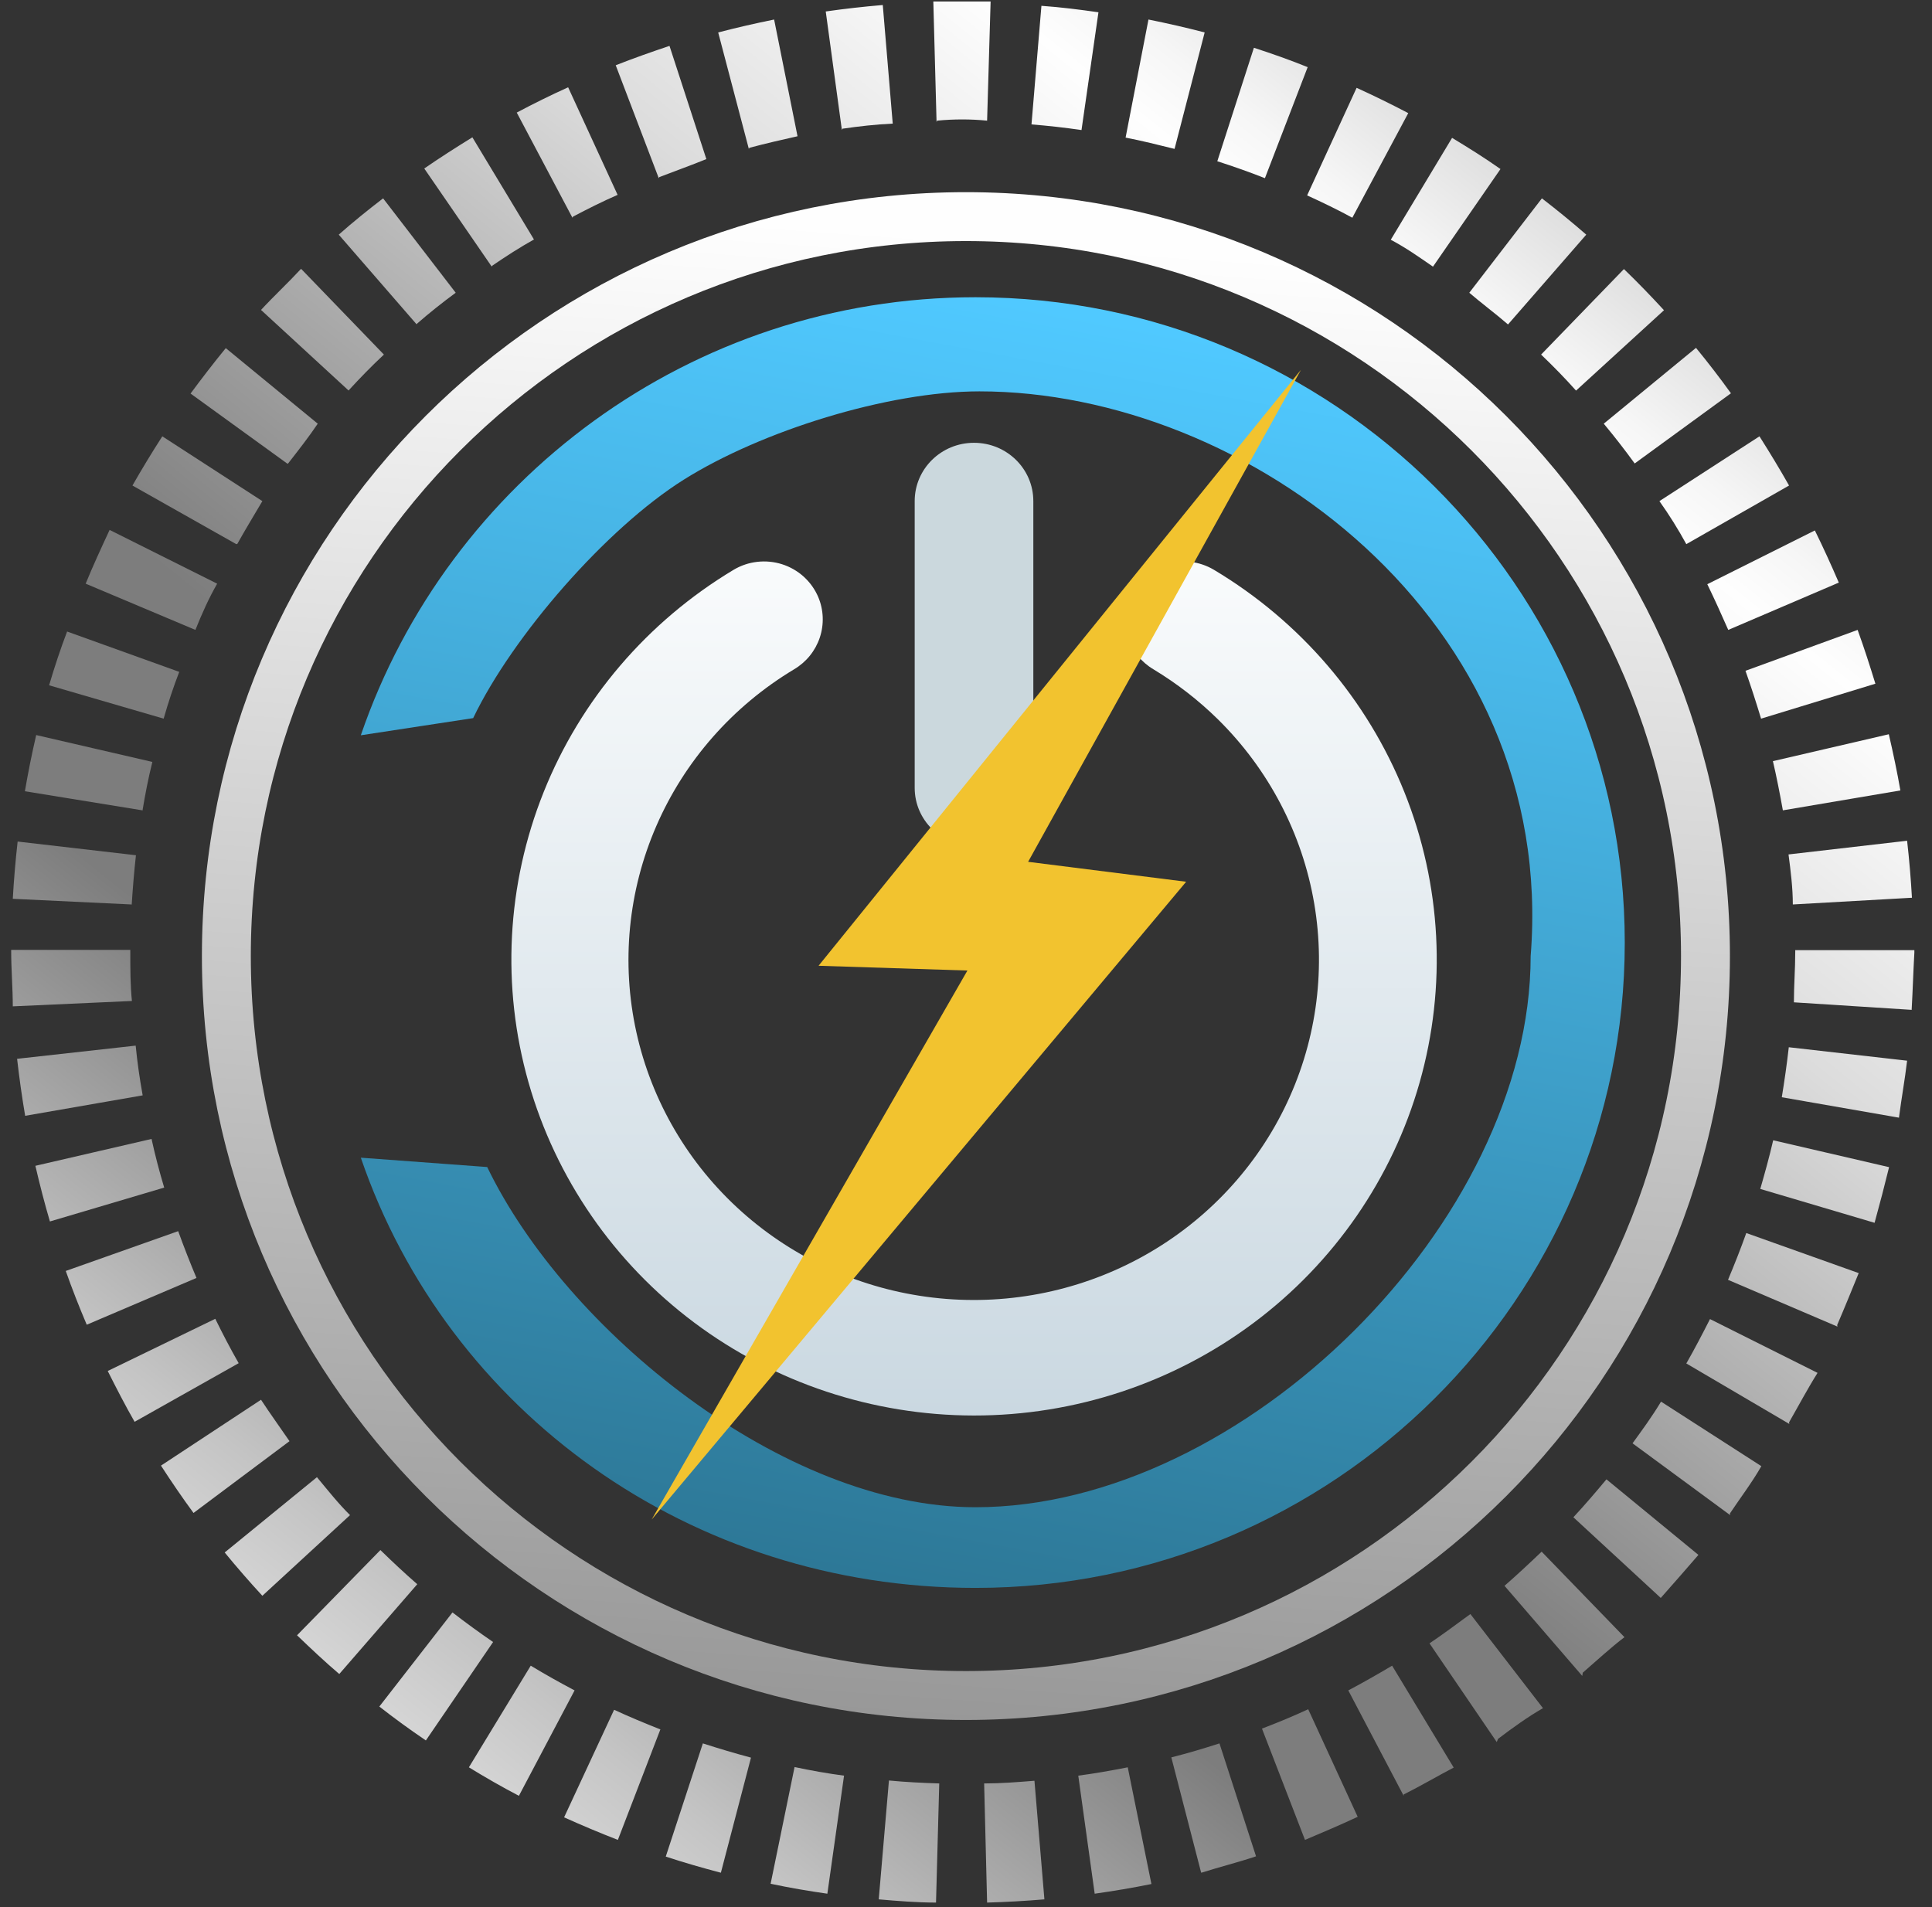
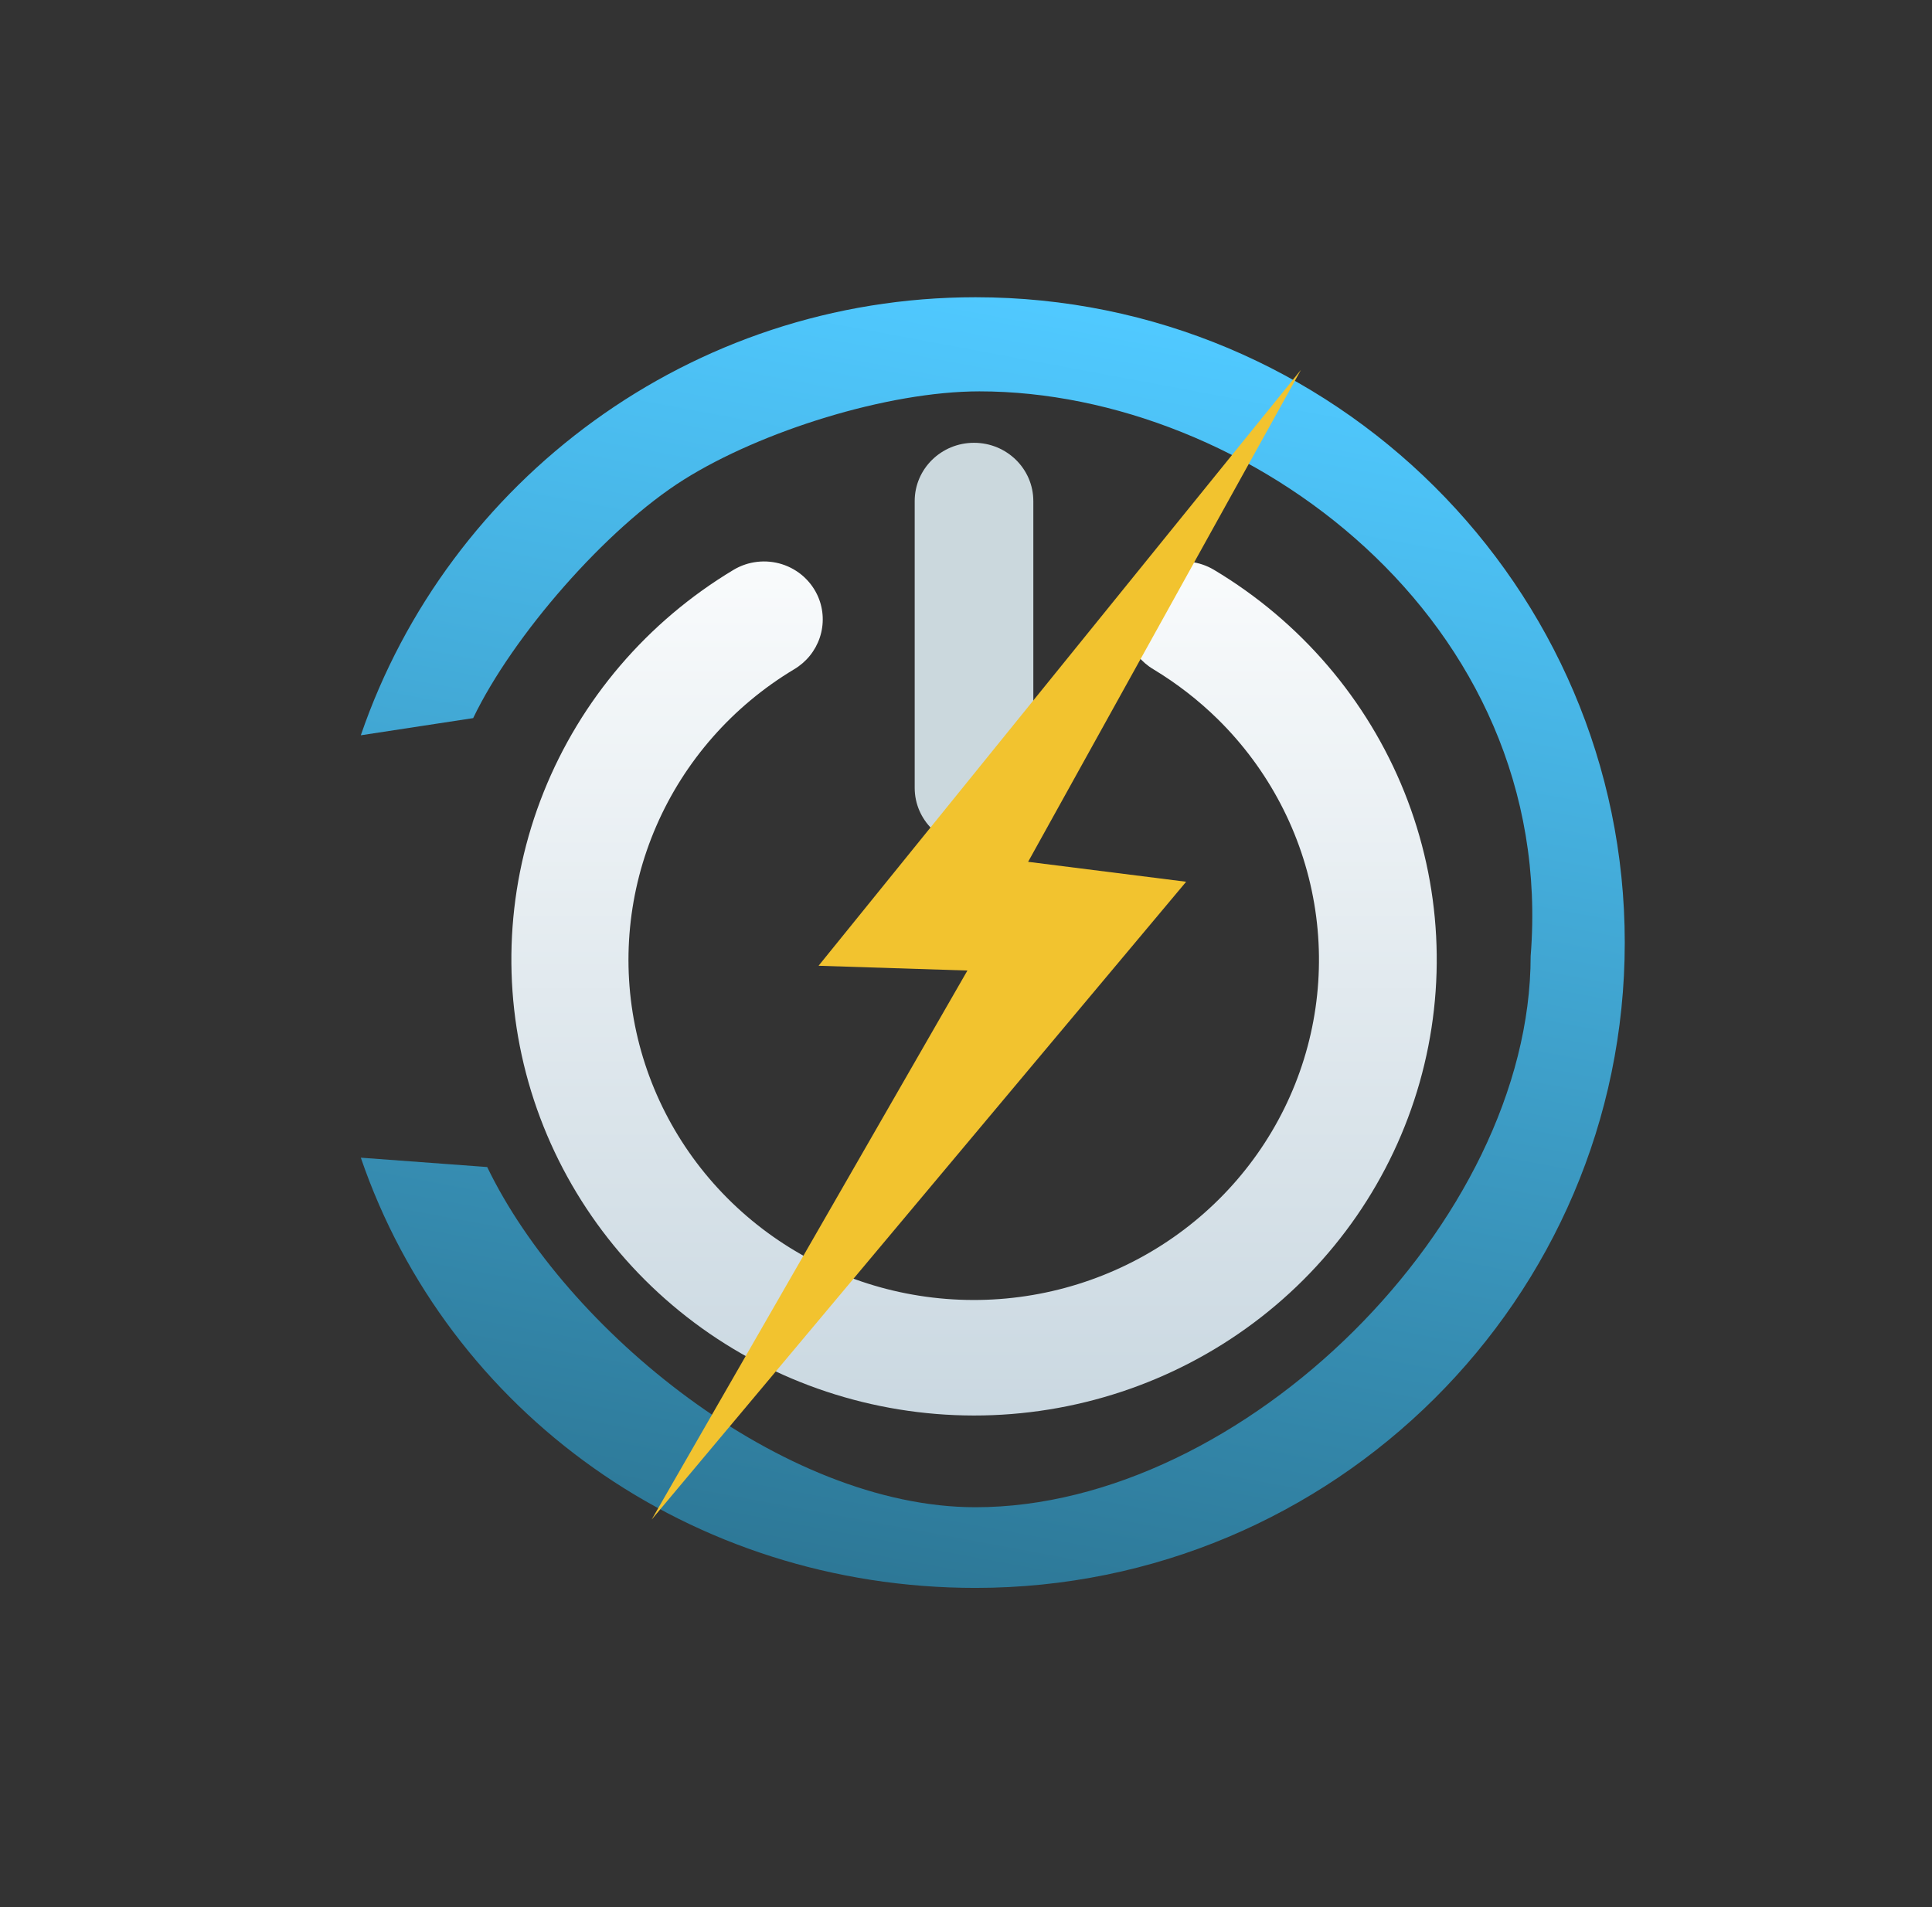
<svg xmlns="http://www.w3.org/2000/svg" width="79" height="78" viewBox="0 0 79 78" fill="none">
  <rect x="0" y="0" width="79" height="78" fill="#333333" stroke="none" />
-   <path d="M40.363 77.808L40.242 72.936C40.924 72.936 41.617 72.881 42.299 72.826L42.706 77.676C41.925 77.742 41.133 77.786 40.363 77.808ZM38.274 77.808C37.493 77.808 36.701 77.742 35.932 77.676L36.349 72.815C37.031 72.881 37.724 72.914 38.406 72.936L38.274 77.808ZM44.762 77.445L44.091 72.617C44.762 72.529 45.444 72.408 46.114 72.276L47.082 77.049C46.323 77.203 45.543 77.335 44.762 77.445ZM33.831 77.445C33.062 77.335 32.281 77.203 31.511 77.038L32.49 72.265C33.161 72.408 33.842 72.529 34.513 72.617L33.831 77.445ZM49.116 76.587L47.896 71.87C48.556 71.705 49.215 71.507 49.864 71.298L51.36 75.916C50.645 76.158 49.886 76.345 49.16 76.576L49.116 76.587ZM29.477 76.587C28.718 76.389 27.959 76.169 27.223 75.927L28.74 71.298C29.389 71.507 30.049 71.704 30.708 71.88L29.477 76.587ZM53.361 75.245L51.602 70.693C52.239 70.451 52.877 70.187 53.493 69.901L55.516 74.3C54.813 74.63 54.087 74.938 53.361 75.245ZM25.265 75.245C24.532 74.96 23.799 74.652 23.066 74.322L25.111 69.923C25.727 70.209 26.365 70.473 27.003 70.726L25.265 75.245ZM57.397 73.442L55.132 69.131C55.736 68.812 56.33 68.472 56.924 68.12L59.442 72.287C58.771 72.639 58.079 73.046 57.397 73.387V73.442ZM21.218 73.442C20.526 73.079 19.833 72.683 19.173 72.276L21.702 68.12C22.285 68.472 22.89 68.812 23.495 69.131L21.218 73.442ZM61.202 71.243L58.453 67.207C59.024 66.822 59.552 66.426 60.124 66.008L63.093 69.857C62.477 70.209 61.839 70.671 61.257 71.111L61.202 71.243ZM17.414 71.177C16.765 70.737 16.127 70.275 15.511 69.791L18.502 65.942C19.041 66.36 19.602 66.767 20.163 67.152L17.414 71.177ZM64.698 68.538L61.52 64.854C62.037 64.403 62.543 63.93 63.038 63.457L66.425 66.954C65.886 67.361 65.303 67.9 64.72 68.406L64.698 68.538ZM13.873 68.461C13.279 67.955 12.707 67.416 12.146 66.877L15.555 63.391C16.039 63.864 16.545 64.337 17.062 64.788L13.873 68.461ZM67.909 65.349L64.336 62.05C64.797 61.555 65.248 61.027 65.688 60.499L69.449 63.589C68.954 64.161 68.437 64.755 67.909 65.349ZM10.728 65.261C10.2 64.689 9.683 64.095 9.188 63.49L12.96 60.411C13.4 60.939 13.851 61.511 14.313 61.962L10.728 65.261ZM70.746 61.962L66.755 59.026C67.162 58.465 67.558 57.926 67.92 57.321L72.022 59.96C71.648 60.62 71.153 61.269 70.736 61.896L70.746 61.962ZM7.913 61.874C7.451 61.247 7.011 60.598 6.582 59.938L10.673 57.244C11.047 57.816 11.431 58.344 11.838 58.938L7.913 61.874ZM73.166 58.234L68.954 55.76C69.295 55.166 69.614 54.55 69.922 53.945L74.32 56.145C73.913 56.793 73.54 57.497 73.155 58.168L73.166 58.234ZM5.504 58.146C5.12 57.475 4.757 56.771 4.405 56.068L8.803 53.934C9.1 54.539 9.419 55.155 9.76 55.749L5.504 58.146ZM75.134 54.253L70.659 52.34C70.922 51.713 71.175 51.075 71.406 50.426L76.003 52.065C75.728 52.736 75.431 53.472 75.123 54.187L75.134 54.253ZM3.547 54.176C3.239 53.45 2.953 52.725 2.689 51.977L7.286 50.349C7.517 50.987 7.77 51.636 8.034 52.263L3.547 54.176ZM76.652 50.008L71.978 48.623C72.165 47.974 72.352 47.303 72.506 46.633L77.245 47.732C77.062 48.48 76.864 49.239 76.652 50.008ZM2.041 49.953C1.821 49.206 1.623 48.436 1.447 47.677L6.197 46.578C6.34 47.237 6.516 47.908 6.714 48.568L2.041 49.953ZM77.652 45.709L72.858 44.873C72.968 44.202 73.067 43.51 73.144 42.828L77.982 43.378C77.894 44.136 77.751 44.917 77.652 45.687V45.709ZM1.029 45.632C0.897 44.862 0.787 44.07 0.699 43.301L5.548 42.762C5.614 43.444 5.713 44.125 5.834 44.796L1.029 45.632ZM78.169 41.299L73.353 40.991C73.353 40.31 73.408 39.617 73.408 38.935V38.858H78.279V38.957C78.235 39.716 78.213 40.508 78.169 41.277V41.299ZM0.523 41.156C0.523 40.409 0.457 39.639 0.457 38.891V38.847H5.328V38.957C5.328 39.617 5.328 40.288 5.394 40.936L0.523 41.156ZM5.383 36.989L0.523 36.758C0.567 35.981 0.633 35.2 0.721 34.416L5.559 34.976C5.482 35.658 5.427 36.351 5.383 37.033V36.989ZM73.309 36.989C73.309 36.307 73.221 35.614 73.133 34.943L77.982 34.383C78.07 35.152 78.136 35.944 78.18 36.714L73.309 36.989ZM5.823 33.14L1.018 32.359C1.15 31.589 1.304 30.82 1.48 30.061L6.23 31.16C6.065 31.82 5.933 32.502 5.823 33.173V33.14ZM72.902 33.14C72.781 32.469 72.649 31.787 72.495 31.128L77.234 30.028C77.41 30.787 77.575 31.567 77.707 32.326L72.902 33.14ZM6.692 29.39L2.008 28.026C2.227 27.279 2.48 26.52 2.744 25.827L7.33 27.477C7.099 28.07 6.879 28.73 6.692 29.39ZM72.011 29.39C71.813 28.741 71.604 28.081 71.373 27.433L75.959 25.761C76.223 26.487 76.465 27.246 76.685 27.961L72.011 29.39ZM7.99 25.761L3.503 23.87C3.8 23.144 4.13 22.429 4.482 21.671L8.88 23.87C8.539 24.464 8.254 25.102 7.99 25.761ZM70.669 25.761C70.395 25.134 70.109 24.508 69.812 23.892L74.21 21.693C74.551 22.385 74.881 23.111 75.189 23.826L70.669 25.761ZM68.954 22.253C68.624 21.649 68.261 21.066 67.854 20.494L71.945 17.844C72.363 18.504 72.77 19.174 73.155 19.856L68.954 22.253ZM9.661 22.253L5.416 19.856C5.805 19.174 6.212 18.504 6.637 17.844L10.728 20.494C10.398 21.055 10.035 21.649 9.705 22.242L9.661 22.253ZM66.843 18.954C66.436 18.394 66.018 17.855 65.578 17.327L69.35 14.226C69.845 14.831 70.329 15.458 70.779 16.084L66.843 18.954ZM11.739 18.954L7.792 16.095C8.254 15.469 8.737 14.842 9.232 14.237L12.993 17.327C12.63 17.866 12.201 18.416 11.772 18.965L11.739 18.954ZM64.445 15.974C63.995 15.469 63.511 14.974 63.016 14.501L66.403 11.004C66.964 11.543 67.503 12.104 68.041 12.687L64.445 15.974ZM14.258 15.974L10.673 12.675C11.201 12.104 11.772 11.576 12.311 10.993L15.698 14.501C15.203 14.963 14.72 15.458 14.258 15.963V15.974ZM61.663 13.269C61.158 12.829 60.564 12.39 60.08 11.972L63.049 8.112C63.665 8.585 64.281 9.091 64.863 9.596L61.663 13.269ZM17.04 13.269L13.851 9.596C14.434 9.08 15.049 8.585 15.665 8.112L18.634 11.972C18.095 12.368 17.557 12.796 17.04 13.247V13.269ZM58.595 10.905C58.035 10.52 57.496 10.135 56.869 9.805L59.376 5.638C60.047 6.045 60.718 6.462 61.355 6.913L58.595 10.905ZM20.108 10.905L17.348 6.891C17.985 6.451 18.656 6.023 19.316 5.616L21.834 9.794C21.262 10.113 20.68 10.487 20.119 10.872L20.108 10.905ZM55.297 8.904C54.692 8.574 54.076 8.277 53.449 7.991L55.472 3.592C56.176 3.911 56.891 4.263 57.584 4.626L55.297 8.904ZM23.407 8.904L21.13 4.604C21.812 4.241 22.527 3.889 23.231 3.57L25.254 7.969C24.649 8.233 24.034 8.541 23.429 8.86L23.407 8.904ZM26.937 7.287L25.177 2.669C25.903 2.383 26.651 2.119 27.376 1.877L28.883 6.506C28.267 6.759 27.585 7.001 26.959 7.243L26.937 7.287ZM51.723 7.287C51.085 7.034 50.425 6.803 49.776 6.594L51.272 1.954C52.02 2.196 52.767 2.46 53.471 2.746L51.723 7.287ZM30.62 6.089L29.367 1.327C30.125 1.129 30.895 0.953 31.654 0.799L32.611 5.572C31.973 5.715 31.302 5.869 30.642 6.045L30.62 6.089ZM48.028 6.089C47.368 5.924 46.697 5.759 46.026 5.627L46.961 0.799C47.731 0.953 48.501 1.129 49.259 1.327L48.028 6.089ZM34.425 5.319L33.765 0.469C34.535 0.359 35.316 0.271 36.097 0.205L36.504 5.055C35.811 5.088 35.118 5.165 34.447 5.264L34.425 5.319ZM44.223 5.319C43.552 5.22 42.859 5.143 42.178 5.088L42.584 0.238C43.365 0.293 44.146 0.392 44.916 0.502L44.223 5.319ZM38.296 4.989L38.164 0.062C38.934 0.062 39.725 0.062 40.506 0.062L40.363 4.934C39.693 4.868 39 4.868 38.318 4.934L38.296 4.989Z" fill="url(#paint0_linear_3096_1118)" />
-   <path d="M39.496 69.34C56.197 69.34 69.737 55.801 69.737 39.1C69.737 22.398 56.197 8.859 39.496 8.859C22.795 8.859 9.256 22.398 9.256 39.1C9.256 55.801 22.795 69.34 39.496 69.34Z" stroke="url(#paint1_linear_3096_1118)" stroke-width="2" />
  <path d="M19.922 47.727L14.754 47.345C18.318 57.751 28.233 64.939 39.889 64.939C54.528 64.939 66.437 53.098 66.437 38.548C66.437 23.998 54.528 12.156 39.889 12.156C28.233 12.156 18.318 19.665 14.754 30.07L19.348 29.368C20.962 26.005 24.793 21.605 27.962 19.615C31.131 17.625 36.297 16.008 40.046 16.005C50.993 16.005 63.688 25.352 62.589 39.098C62.589 49.974 50.831 61.64 39.889 61.64C32.002 61.64 23.125 54.373 19.922 47.727Z" fill="url(#paint2_linear_3096_1118)" />
  <path d="M39.818 57.889C35.69 57.884 31.677 56.551 28.39 54.091C25.103 51.631 22.723 48.179 21.61 44.262C20.498 40.346 20.716 36.178 22.23 32.394C23.744 28.61 26.471 25.418 29.997 23.303C30.292 23.127 30.623 23.015 30.965 22.977C31.308 22.938 31.656 22.972 31.984 23.077C32.312 23.182 32.613 23.356 32.867 23.586C33.121 23.817 33.322 24.098 33.456 24.412C33.68 24.939 33.703 25.529 33.522 26.073C33.341 26.617 32.968 27.078 32.469 27.373C29.963 28.878 27.994 31.116 26.839 33.776C25.683 36.435 25.397 39.383 26.021 42.21C26.645 45.037 28.148 47.602 30.32 49.547C32.493 51.493 35.227 52.723 38.142 53.066C41.057 53.41 44.008 52.849 46.584 51.462C49.16 50.075 51.234 47.931 52.516 45.329C53.798 42.727 54.225 39.795 53.737 36.942C53.25 34.089 51.872 31.457 49.796 29.412C49.003 28.633 48.12 27.949 47.166 27.373C46.668 27.078 46.294 26.617 46.111 26.074C45.93 25.53 45.952 24.94 46.175 24.412C46.309 24.098 46.51 23.816 46.765 23.586C47.019 23.356 47.321 23.182 47.649 23.077C47.978 22.972 48.326 22.938 48.669 22.977C49.012 23.015 49.343 23.127 49.638 23.303C53.171 25.413 55.905 28.605 57.424 32.391C58.943 36.177 59.162 40.349 58.049 44.269C56.936 48.189 54.551 51.643 51.259 54.102C47.967 56.562 43.949 57.892 39.818 57.889Z" fill="url(#paint3_linear_3096_1118)" />
  <path d="M39.83 18.109H39.825C38.487 18.109 37.402 19.176 37.402 20.492V32.221C37.402 33.536 38.487 34.603 39.825 34.603H39.83C41.169 34.603 42.253 33.536 42.253 32.221V20.492C42.253 19.176 41.169 18.109 39.83 18.109Z" fill="#CBD8DD" />
  <path d="M26.646 62.145L39.558 39.691L33.471 39.496L53.196 15.125L42.04 35.245L48.502 36.06L26.646 62.145Z" fill="#F2C32F" />
  <defs>
    <linearGradient id="paint0_linear_3096_1118" x1="9.001" y1="76.763" x2="67.656" y2="3.647" gradientUnits="userSpaceOnUse">
      <stop stop-color="#F8F8F8" />
      <stop offset="0.07" stop-color="#E0E0E0" />
      <stop offset="0.15" stop-color="#C4C4C4" />
      <stop offset="0.31" stop-color="#7D7D7D" />
      <stop offset="0.43" stop-color="#7D7D7D" />
      <stop offset="0.71" stop-color="#DCDCDC" />
      <stop offset="0.85" stop-color="#FEFEFE" />
      <stop offset="0.88" stop-color="#F6F6F6" />
      <stop offset="0.93" stop-color="#E0E0E0" />
      <stop offset="0.99" stop-color="#BCBCBC" />
      <stop offset="1" stop-color="#B5B5B5" />
    </linearGradient>
    <linearGradient id="paint1_linear_3096_1118" x1="43.895" y1="9.959" x2="39.496" y2="70.44" gradientUnits="userSpaceOnUse">
      <stop stop-color="#FEFEFE" />
      <stop offset="1" stop-color="#989898" />
    </linearGradient>
    <linearGradient id="paint2_linear_3096_1118" x1="40.596" y1="12.156" x2="28.5" y2="77.035" gradientUnits="userSpaceOnUse">
      <stop stop-color="#50C9FF" />
      <stop offset="1" stop-color="#24637C" />
    </linearGradient>
    <linearGradient id="paint3_linear_3096_1118" x1="39.83" y1="22.961" x2="39.83" y2="57.889" gradientUnits="userSpaceOnUse">
      <stop stop-color="#F9FBFC" />
      <stop offset="1" stop-color="#CAD8E1" />
    </linearGradient>
  </defs>
</svg>